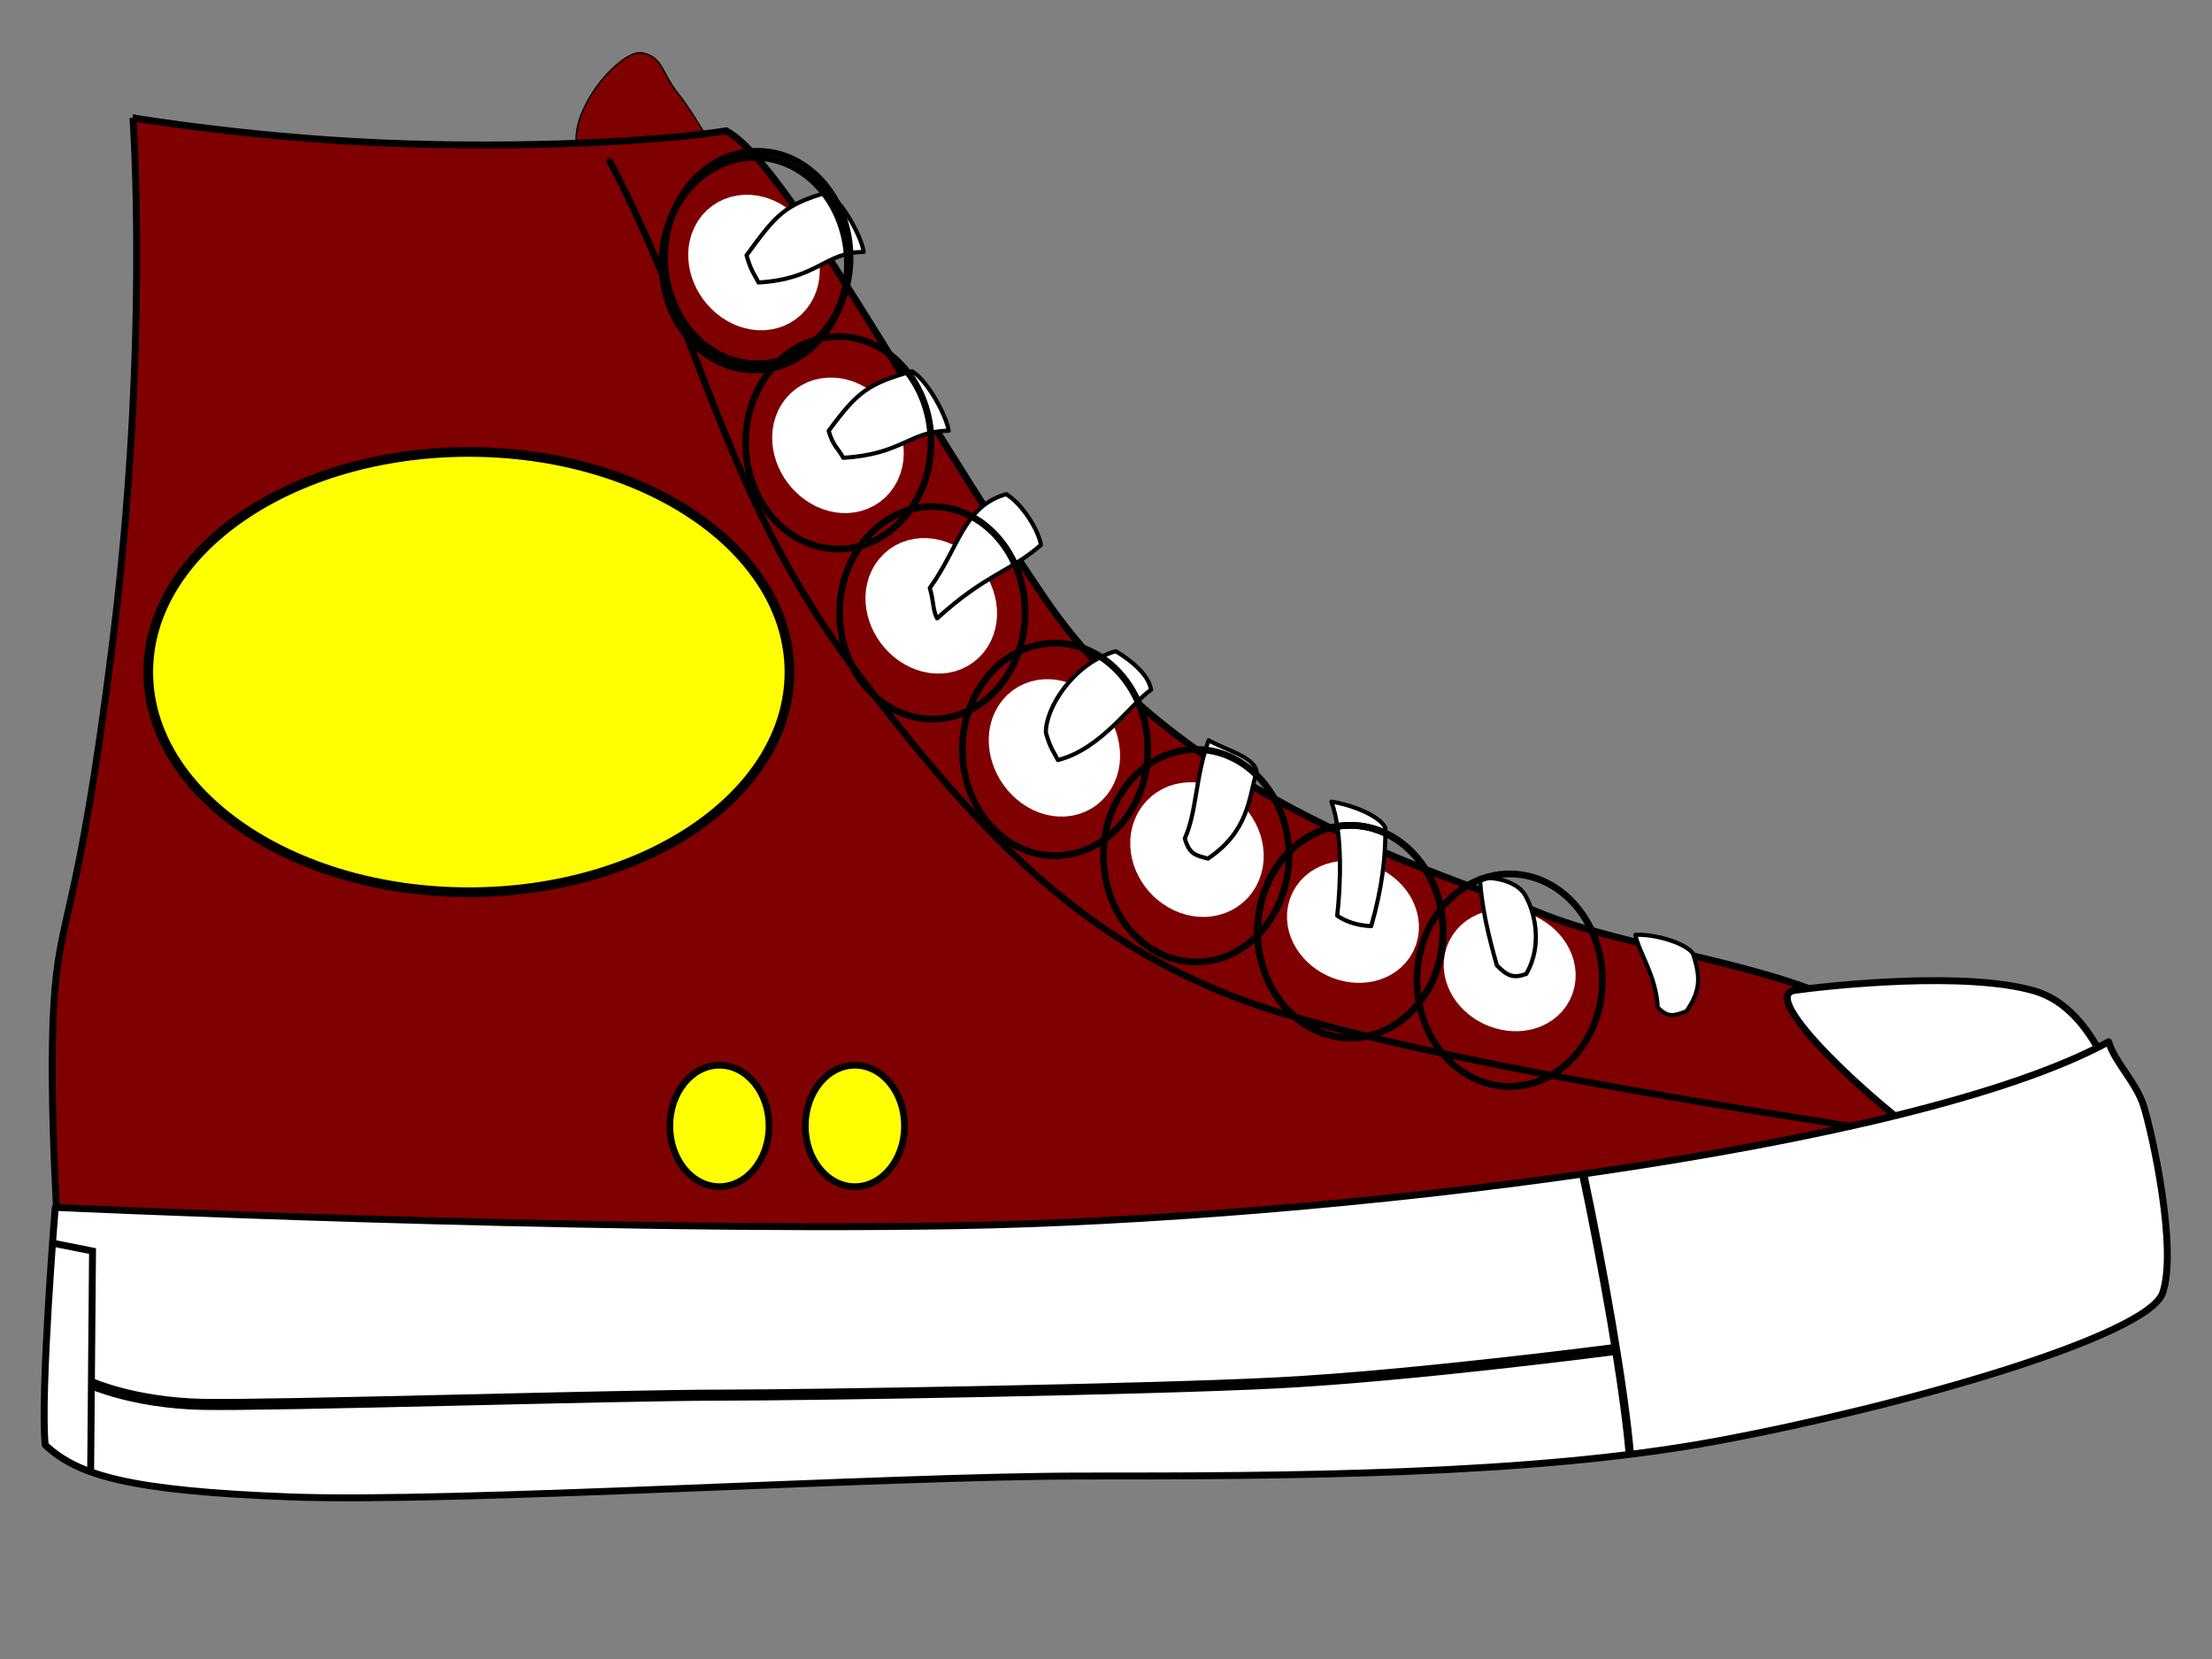
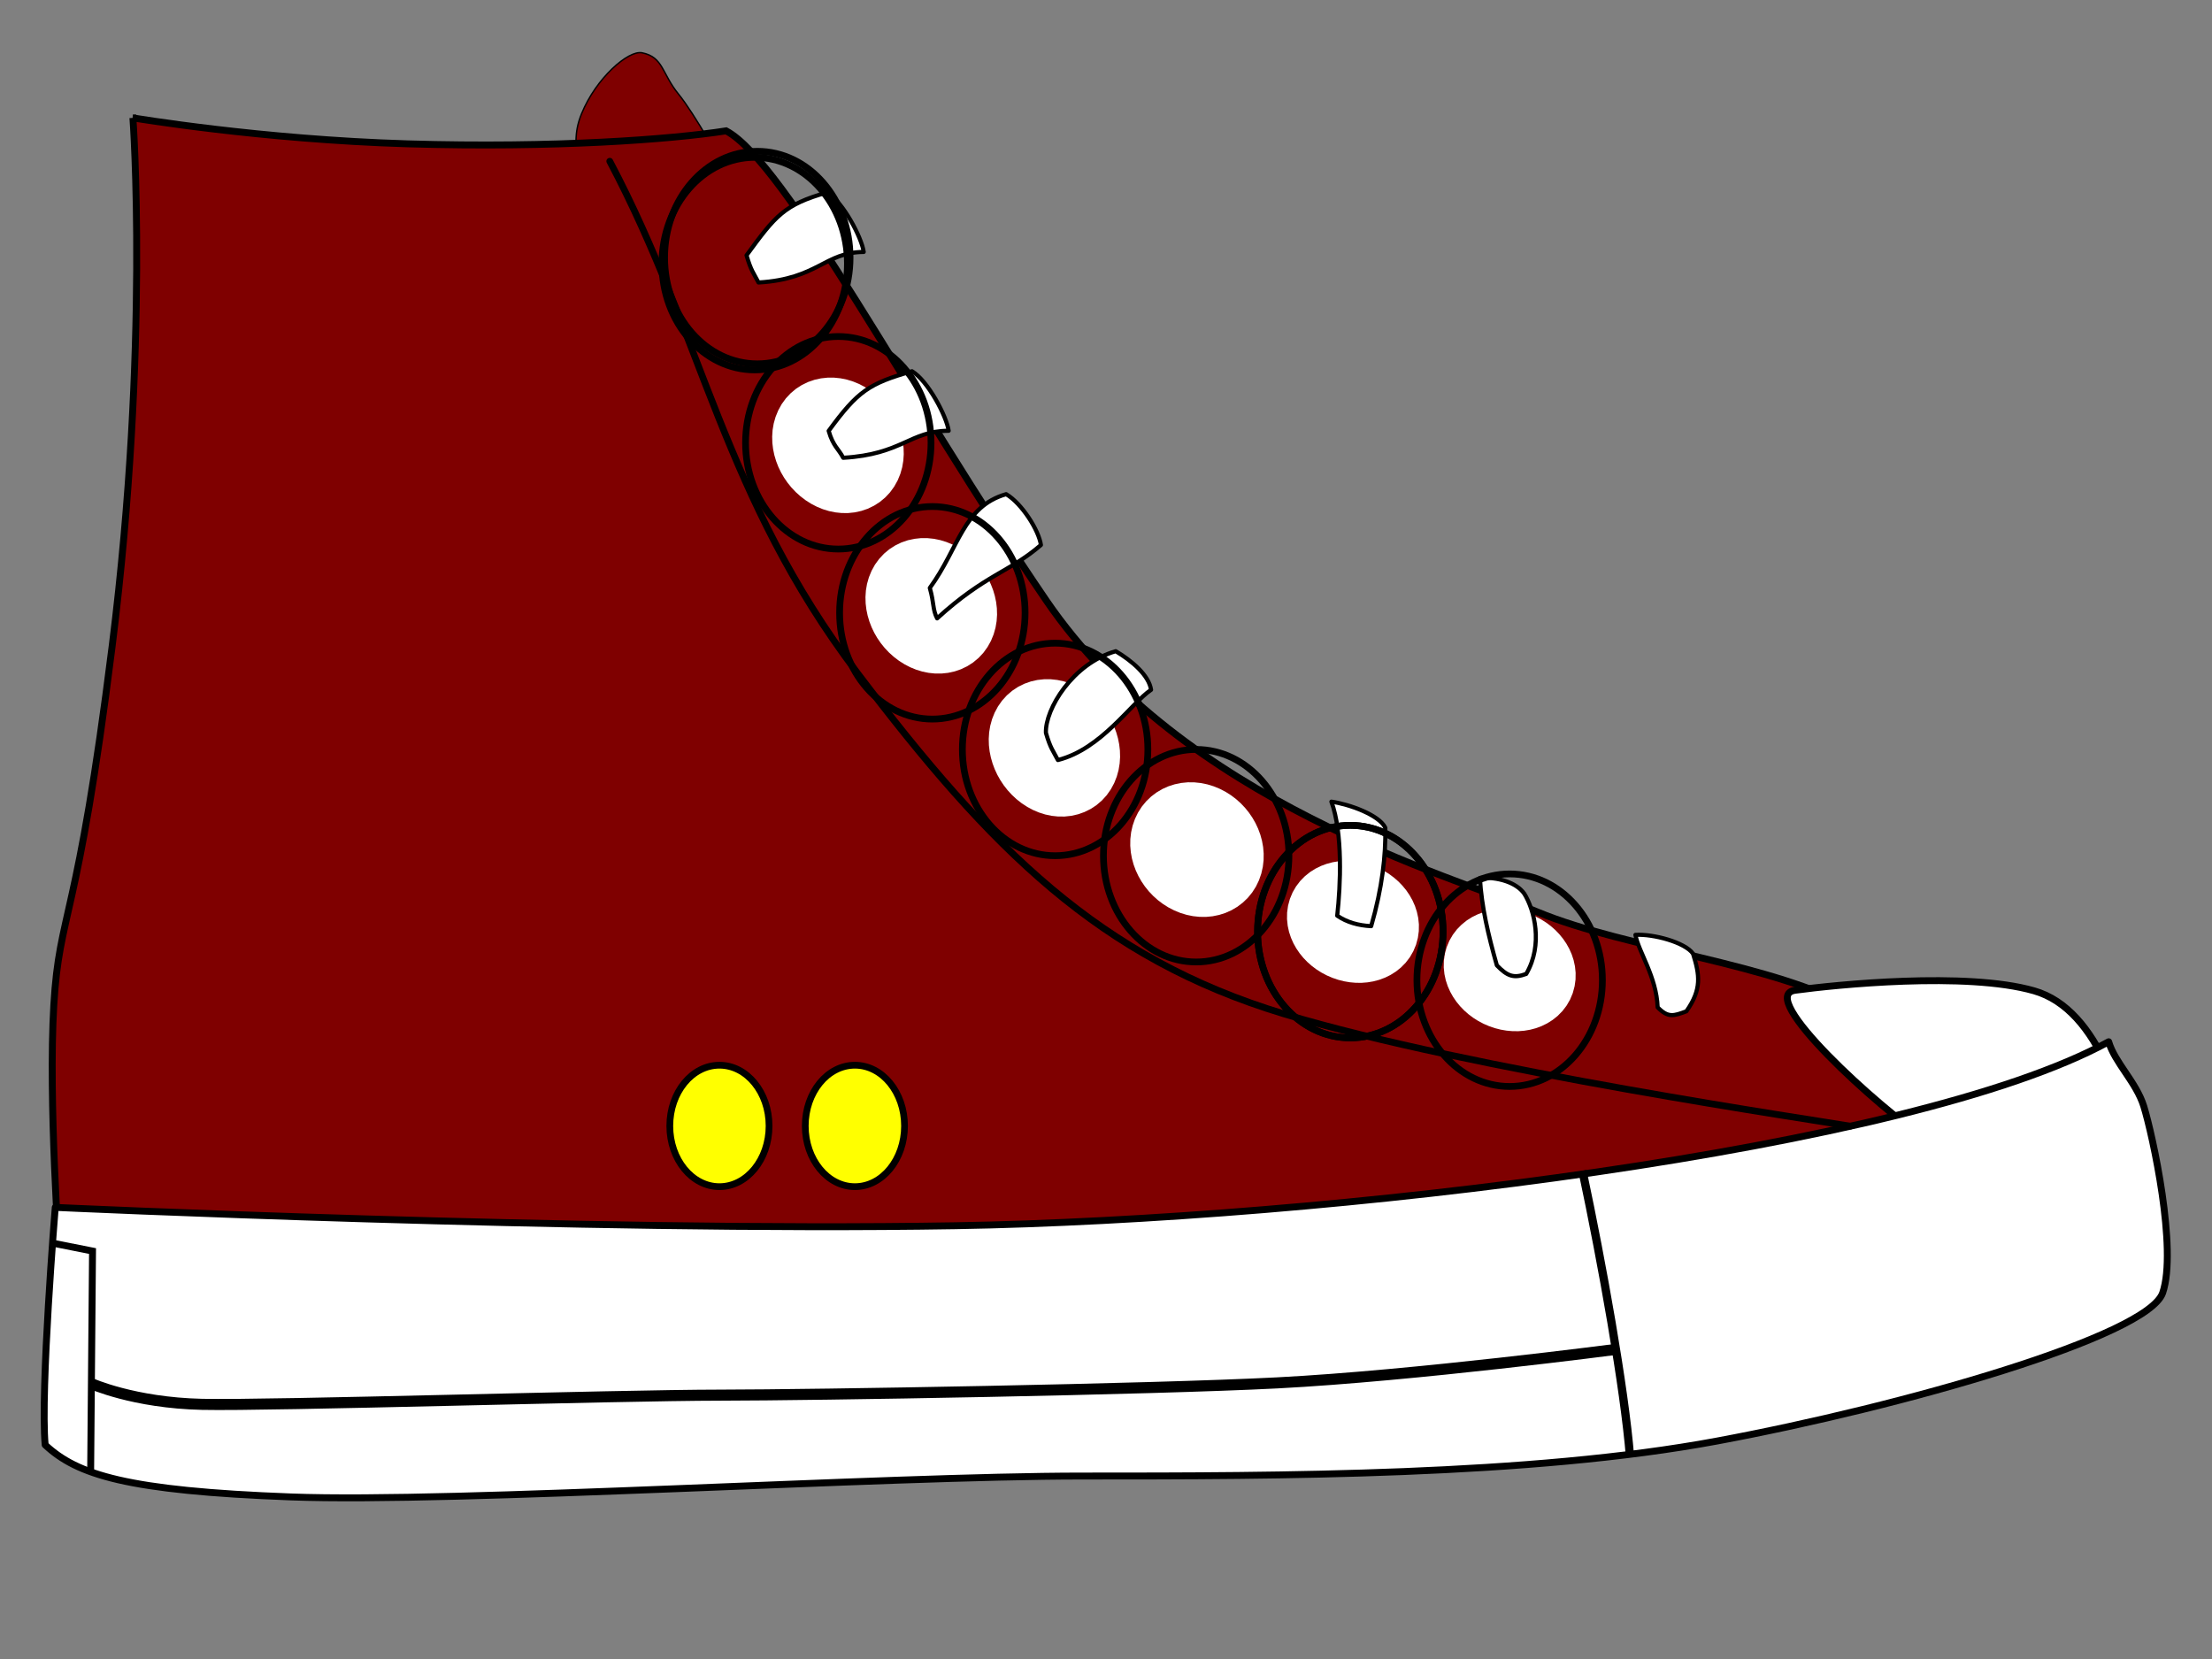
<svg xmlns="http://www.w3.org/2000/svg" width="1600" height="1200">
  <rect width="100%" height="100%" fill="#808080" stroke="none" />
  <title>8 lace up sports shoe</title>
  <g>
    <title>Layer 1</title>
    <g id="svg_1">
      <path fill="#7f0000" stroke="#000000" stroke-width="1px" id="path3946" d="m417.844,127.611c-0.983,-22.005 -3.203,-30.585 2.844,-45.413c10.551,-25.871 33.853,-45.998 43.72,-44.004c15.521,3.137 14.172,14.903 26.319,29.806c12.147,14.903 31.717,50.984 31.717,50.984l-104.6,8.628z" />
-       <path fill="#7f0000" stroke="#000000" stroke-width="5" id="path3015" d="m96.13,85.256c0,0 12.259,164.363 -14.984,381.948c-25.229,201.501 -38.141,190.975 -42.227,259.852c-4.087,68.875 4.086,181.582 4.086,181.582c0,0 612.98,15.654 781.889,4.697c168.911,-10.958 574.839,-90.792 574.839,-90.792c0,0 -2.725,-59.484 -58.573,-92.357c-55.85,-32.873 -164.824,-43.83 -228.846,-70.44c-64.023,-26.612 -256.09,-79.835 -355.529,-225.415c-99.439,-145.578 -188.42,-316.806 -231.569,-339.683c-39.878,6.191 -123.958,12.523 -230.209,9.392c-106.249,-3.131 -198.877,-18.784 -198.877,-18.784l0,0l0,0l0,0l-0,0z" />
-       <path stroke-width="7" fill="#ffff00" stroke="#000000" stroke-miterlimit="4" stroke-dashoffset="0" d="m571.032,486.132c0,87.938 -103.823,159.226 -231.894,159.226c-128.072,0 -231.894,-71.288 -231.894,-159.226c0,-87.938 103.823,-159.226 231.894,-159.226c128.072,0 231.894,71.288 231.894,159.226z" id="path3017" />
-       <path fill="none" stroke="#ffffff" stroke-width="48.767" stroke-miterlimit="4" stroke-dashoffset="0" d="m566.595,204.669c-5.209,10.891 -18.926,13.102 -30.638,4.94c-11.712,-8.162 -16.984,-23.608 -11.775,-34.498c5.209,-10.891 18.926,-13.102 30.638,-4.94c11.712,8.162 16.984,23.608 11.775,34.498z" id="path3017-0-38" />
+       <path fill="#7f0000" stroke="#000000" stroke-width="5" id="path3015" d="m96.13,85.256c0,0 12.259,164.363 -14.984,381.948c-25.229,201.501 -38.141,190.975 -42.227,259.852c-4.087,68.875 4.086,181.582 4.086,181.582c0,0 612.98,15.654 781.889,4.697c168.911,-10.958 574.839,-90.792 574.839,-90.792c0,0 -2.725,-59.484 -58.573,-92.357c-55.85,-32.873 -164.824,-43.83 -228.846,-70.44c-64.023,-26.612 -256.09,-79.835 -355.529,-225.415c-99.439,-145.578 -188.42,-316.806 -231.569,-339.683c-39.878,6.191 -123.958,12.523 -230.209,9.392c-106.249,-3.131 -198.877,-18.784 -198.877,-18.784l0,0l0,0l-0,0z" />
      <path fill="none" stroke="#ffffff" stroke-width="48.767" stroke-miterlimit="4" stroke-dashoffset="0" d="m627.33,336.912c-5.209,10.891 -18.926,13.102 -30.638,4.94c-11.712,-8.162 -16.984,-23.608 -11.775,-34.498c5.209,-10.89 18.926,-13.102 30.638,-4.94c11.712,8.162 16.984,23.608 11.775,34.498z" id="path3017-0-38-5" />
      <path fill="none" stroke="#ffffff" stroke-width="48.767" stroke-miterlimit="4" stroke-dashoffset="0" d="m694.814,452.998c-5.209,10.891 -18.926,13.102 -30.638,4.94c-11.712,-8.162 -16.984,-23.608 -11.775,-34.498c5.209,-10.891 18.926,-13.102 30.638,-4.94c11.712,8.162 16.984,23.608 11.775,34.498z" id="path3017-0-38-8" />
      <path fill="none" stroke="#ffffff" stroke-width="48.767" stroke-miterlimit="4" stroke-dashoffset="0" d="m783.814,556.16c-5.19,11.193 -18.856,13.466 -30.524,5.077c-11.668,-8.389 -16.921,-24.263 -11.731,-35.456c5.19,-11.193 18.856,-13.466 30.524,-5.077c11.668,8.389 16.921,24.263 11.731,35.456z" id="path3017-0-38-6" />
      <path fill="none" stroke="#ffffff" stroke-width="48.767" stroke-miterlimit="4" stroke-dashoffset="0" d="m888.878,625.238c-3.439,12.07 -16.557,17.067 -29.302,11.161c-12.744,-5.906 -20.288,-20.479 -16.85,-32.549c3.439,-12.07 16.557,-17.067 29.302,-11.161c12.744,5.906 20.288,20.479 16.85,32.55z" id="path3017-0-38-6-2" />
      <path fill="none" stroke="#ffffff" stroke-width="48.767" stroke-miterlimit="4" stroke-dashoffset="0" d="m1001.179,675.472c-3.359,9.808 -16.176,13.868 -28.627,9.069c-12.451,-4.799 -19.821,-16.64 -16.462,-26.448c3.359,-9.808 16.176,-13.868 28.627,-9.069c12.451,4.799 19.821,16.641 16.462,26.448z" id="path3017-0-38-6-2-3" />
      <path fill="none" stroke="#ffffff" stroke-width="48.767" stroke-miterlimit="4" stroke-dashoffset="0" d="m1114.551,710.454c-3.359,9.808 -16.176,13.868 -28.627,9.069c-12.451,-4.799 -19.821,-16.641 -16.462,-26.448c3.359,-9.808 16.176,-13.868 28.627,-9.069c12.451,4.799 19.821,16.64 16.462,26.448z" id="path3017-0-38-6-2-3-9" />
      <path fill="#ffffff" stroke="#000000" stroke-width="5" stroke-miterlimit="4" id="path3944" d="m1524.01,771.188c-12.147,-26.668 -29.007,-47.73 -52.744,-54.521c-49.16,-14.063 -143.741,-4.314 -172.758,-0.392c-29.018,3.922 60.398,85.103 95.827,108.634c24.788,-11.876 114.364,-30.146 129.676,-53.721z" />
      <path fill="#ffffff" stroke="#000000" stroke-width="5" stroke-linejoin="round" stroke-miterlimit="4" id="path3934" d="m39.969,873.337c0,0 380.463,17.71 650.857,13.267c268.026,-4.403 691.241,-54.828 834.427,-133.073c4.384,15.013 19.974,29.238 25.397,46.683c6.413,20.633 24.458,103.567 13.661,134.942c-10.799,31.375 -187.524,82.112 -322.49,107.213c-134.968,25.098 -315.989,25.289 -459.054,25.289c-143.065,0 -453.478,19.537 -572.248,15.116c-118.986,-4.43 -154.797,-16.065 -177.844,-37.65c-3.607,-38.869 7.293,-171.788 7.293,-171.788l-0,0l0,0z" />
      <path fill="none" stroke="#000000" stroke-width="6" stroke-miterlimit="4" id="path3936" d="m1144.644,846.872c14.172,66.671 30.368,156.873 34.417,207.072" />
      <path fill="none" stroke="#000000" stroke-width="5" stroke-miterlimit="4" id="path3938" d="m39.261,899.424l27.668,5.49l-1.35,158.441" />
      <path fill="none" stroke="#000000" stroke-width="8" stroke-miterlimit="4" id="path3940" d="m65.579,1000.607c0,0 30.932,14.083 80.558,15.193c49.627,1.109 298.716,-6.593 375.065,-6.656c67.767,-0.056 311.097,-4.137 402.742,-8.874c99.229,-5.129 246.226,-24.404 246.226,-24.404" />
      <path fill="none" stroke="#000000" stroke-width="4.874" stroke-linecap="round" stroke-miterlimit="4" id="path3942" d="m441.056,116.627c67.592,127.839 82.207,242.221 179.028,370.06c96.821,127.839 175.374,206.337 308.732,246.707c133.358,40.37 389.893,77.626 409.536,81.197" />
      <path fill="#ffffff" stroke="#000000" stroke-width="3" stroke-linejoin="round" stroke-miterlimit="4" id="path3948" d="m539.99,184.674c3.205,11.177 5.3,13.138 8.661,19.662c42.816,-2.498 47.871,-21.961 76.095,-22.092c-1.487,-10.548 -15.078,-36.287 -26.511,-43.043c-31.146,8.928 -37.169,16.654 -58.245,45.473z" />
      <path fill="#ffffff" stroke="#000000" stroke-width="3" stroke-linejoin="round" stroke-miterlimit="4" id="path3948-9" d="m599.408,311.665c3.206,11.177 7.156,12.942 10.516,19.466c42.816,-2.498 48.04,-19.412 76.264,-19.543c-1.487,-10.548 -15.078,-36.287 -26.511,-43.043c-31.146,8.928 -39.194,14.301 -60.269,43.12z" />
      <path fill="#ffffff" stroke="#000000" stroke-width="3" stroke-linejoin="round" stroke-miterlimit="4" id="path3948-0" d="m672.561,425.269c3.206,11.177 1.926,15.491 5.286,22.016c35.055,-31.912 52.257,-33.334 75.083,-53.074c-1.487,-10.548 -13.728,-30.012 -25.161,-36.768c-31.146,8.928 -34.133,39.008 -55.208,67.827z" />
      <path fill="#ffffff" stroke="#000000" stroke-width="3" stroke-linejoin="round" stroke-miterlimit="4" id="path3948-2" d="m756.545,530.094c3.206,11.177 5.3,13.138 8.661,19.662c31.602,-8.045 52.643,-40.818 67.387,-50.794c-1.487,-10.548 -14.124,-21.174 -25.557,-27.93c-31.146,8.928 -51.127,41.889 -50.491,59.061z" />
-       <path fill="#ffffff" stroke="#000000" stroke-width="3" stroke-linejoin="round" stroke-miterlimit="4" id="path3948-2-9" d="m857.013,606.458c3.206,11.177 7.433,12.199 16.759,14.564c29.515,-19.872 29.53,-43.76 35.163,-62.951c-1.487,-10.548 -23.234,-15.879 -34.667,-22.635c-9.888,27.361 -8.443,51.302 -17.255,71.023z" />
      <path fill="#ffffff" stroke="#000000" stroke-width="3" stroke-linejoin="round" stroke-miterlimit="4" id="path3948-2-9-1" d="m967.243,662.337c7.017,4.792 15.346,7.122 24.567,7.578c8.049,-27.91 10.577,-50.918 10.223,-71.192c-4.501,-9.321 -26.267,-17.055 -38.998,-18.859c8.303,22.709 6.685,60.438 4.208,82.473z" />
      <path fill="#ffffff" stroke="#000000" stroke-width="3" stroke-linejoin="round" stroke-miterlimit="4" id="path3948-2-9-1-5" d="m1082.705,698.259c7.584,7.817 12.162,9.573 21.256,6.201c12.479,-21.328 5.794,-46.461 -1.4,-58.036c-5.825,-8.271 -19.317,-12.174 -32.125,-11.381c1.298,21.122 5.929,40.739 12.269,63.216z" />
      <path fill="#ffffff" stroke="#000000" stroke-width="3" stroke-linejoin="round" stroke-miterlimit="4" id="path3948-2-9-1-3" d="m1199.028,728.617c7.584,7.817 11.685,6.245 20.779,2.874c11.286,-16.059 9.612,-26.217 4.803,-41.675c-5.825,-8.271 -28.861,-14.392 -41.668,-13.599c2.252,12.248 15.234,30.201 16.087,52.401z" />
      <ellipse fill="none" stroke="#000000" stroke-width="4.874" stroke-dasharray="null" stroke-linejoin="null" stroke-linecap="round" cx="547.79" cy="186.302" id="svg_3" rx="67.079" ry="76.868" />
      <ellipse fill="none" stroke="#000000" stroke-width="4.874" stroke-dasharray="null" stroke-linejoin="null" stroke-linecap="round" cx="606.366" cy="320.271" rx="67.079" ry="76.868" id="svg_4" />
      <ellipse fill="none" stroke="#000000" stroke-width="4.874" stroke-dasharray="null" stroke-linejoin="null" stroke-linecap="round" cx="674.39" cy="443.259" rx="67.079" ry="76.868" id="svg_5" />
      <ellipse fill="none" stroke="#000000" stroke-width="4.874" stroke-dasharray="null" stroke-linejoin="null" stroke-linecap="round" cx="763.198" cy="542.089" rx="67.079" ry="76.868" id="svg_6" />
      <ellipse fill="none" stroke="#000000" stroke-width="4.874" stroke-dasharray="null" stroke-linejoin="null" stroke-linecap="round" cx="545.901" cy="190.694" rx="67.079" ry="76.868" id="svg_8" />
      <ellipse fill="none" stroke="#000000" stroke-width="4.874" stroke-dasharray="null" stroke-linejoin="null" stroke-linecap="round" cx="865.234" cy="618.956" rx="67.079" ry="76.868" id="svg_9" />
      <ellipse fill="none" stroke="#000000" stroke-width="4.874" stroke-dasharray="null" stroke-linejoin="null" stroke-linecap="round" cx="976.717" cy="673.862" rx="67.079" ry="76.868" id="svg_10" />
      <ellipse fill="#ffff00" stroke="#000000" stroke-width="4.874" stroke-dasharray="null" stroke-linejoin="null" stroke-linecap="round" cx="520.392" cy="814.42" rx="35.901" ry="43.924" id="svg_14" />
      <ellipse fill="none" stroke="#000000" stroke-width="4.874" stroke-dasharray="null" stroke-linejoin="null" stroke-linecap="round" cx="1091.979" cy="709.001" rx="67.079" ry="76.868" id="svg_11" />
      <ellipse fill="none" stroke="#000000" stroke-width="4.874" stroke-dasharray="null" stroke-linejoin="null" stroke-linecap="round" cx="976.717" cy="673.862" rx="67.079" ry="76.868" id="svg_12" />
      <ellipse fill="#ffff00" stroke="#000000" stroke-width="4.874" stroke-dasharray="null" stroke-linejoin="null" stroke-linecap="round" cx="618.368" cy="814.42" rx="35.901" ry="43.924" id="svg_15" />
    </g>
  </g>
</svg>